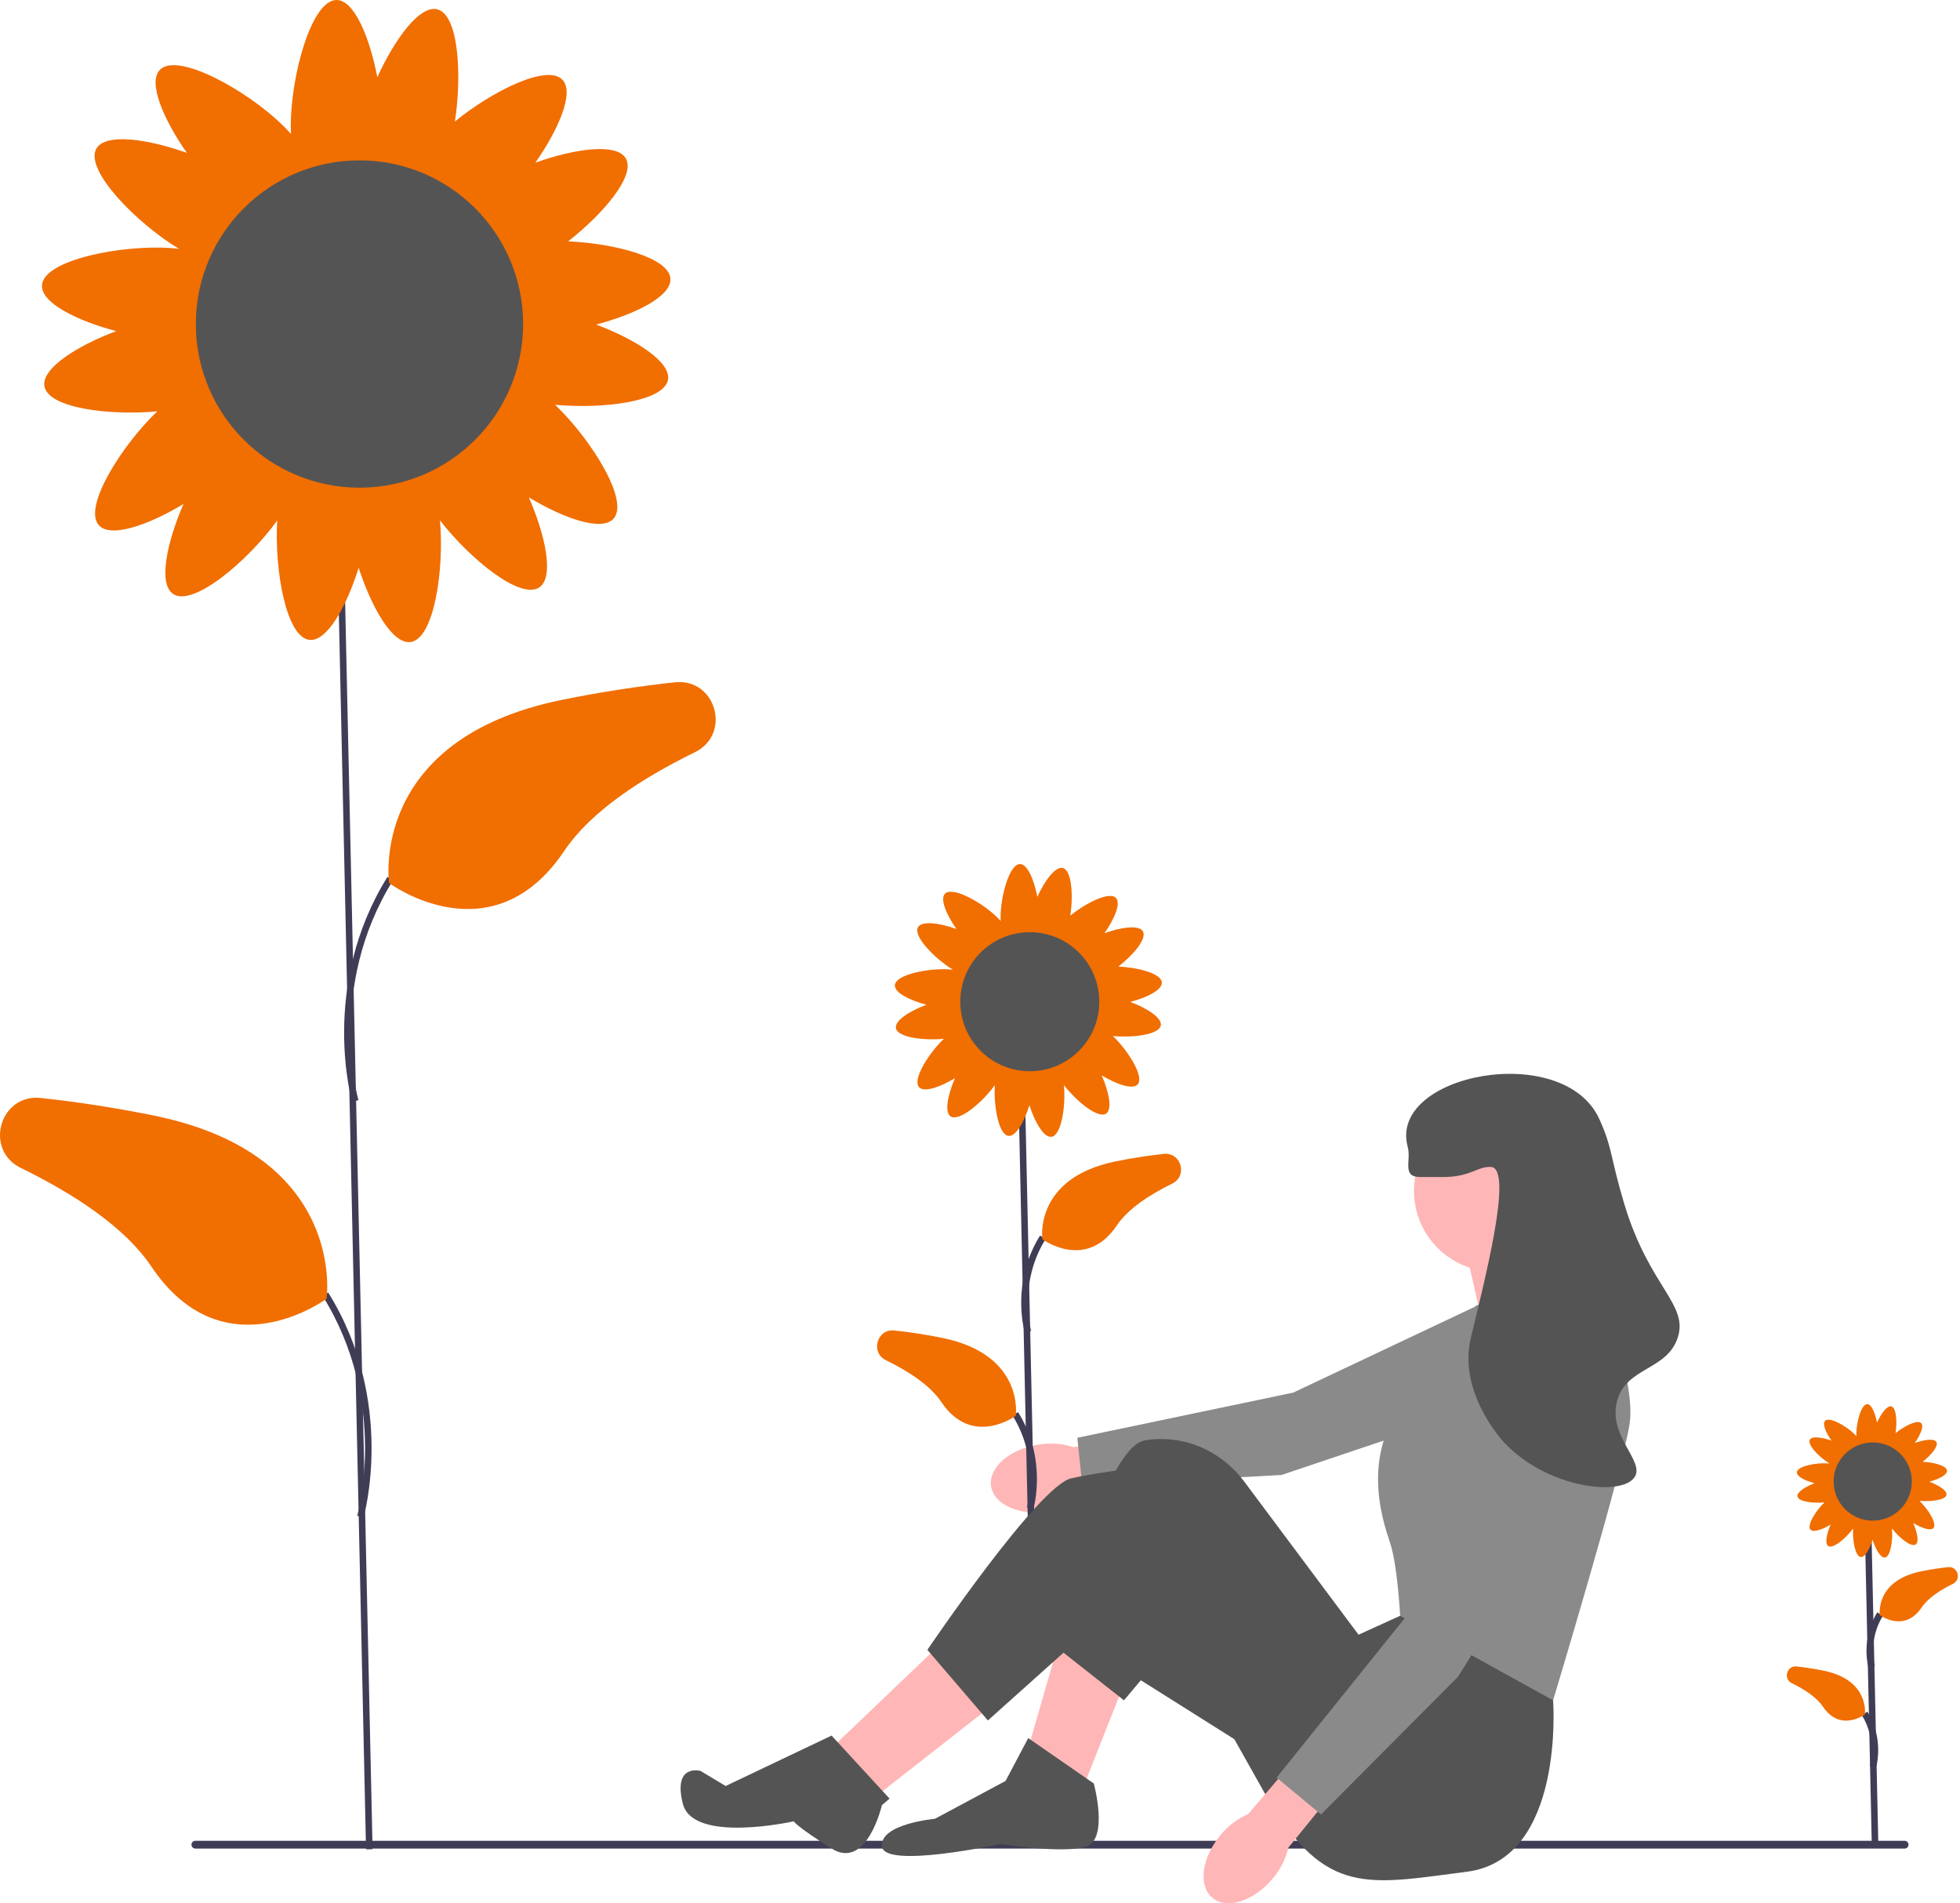
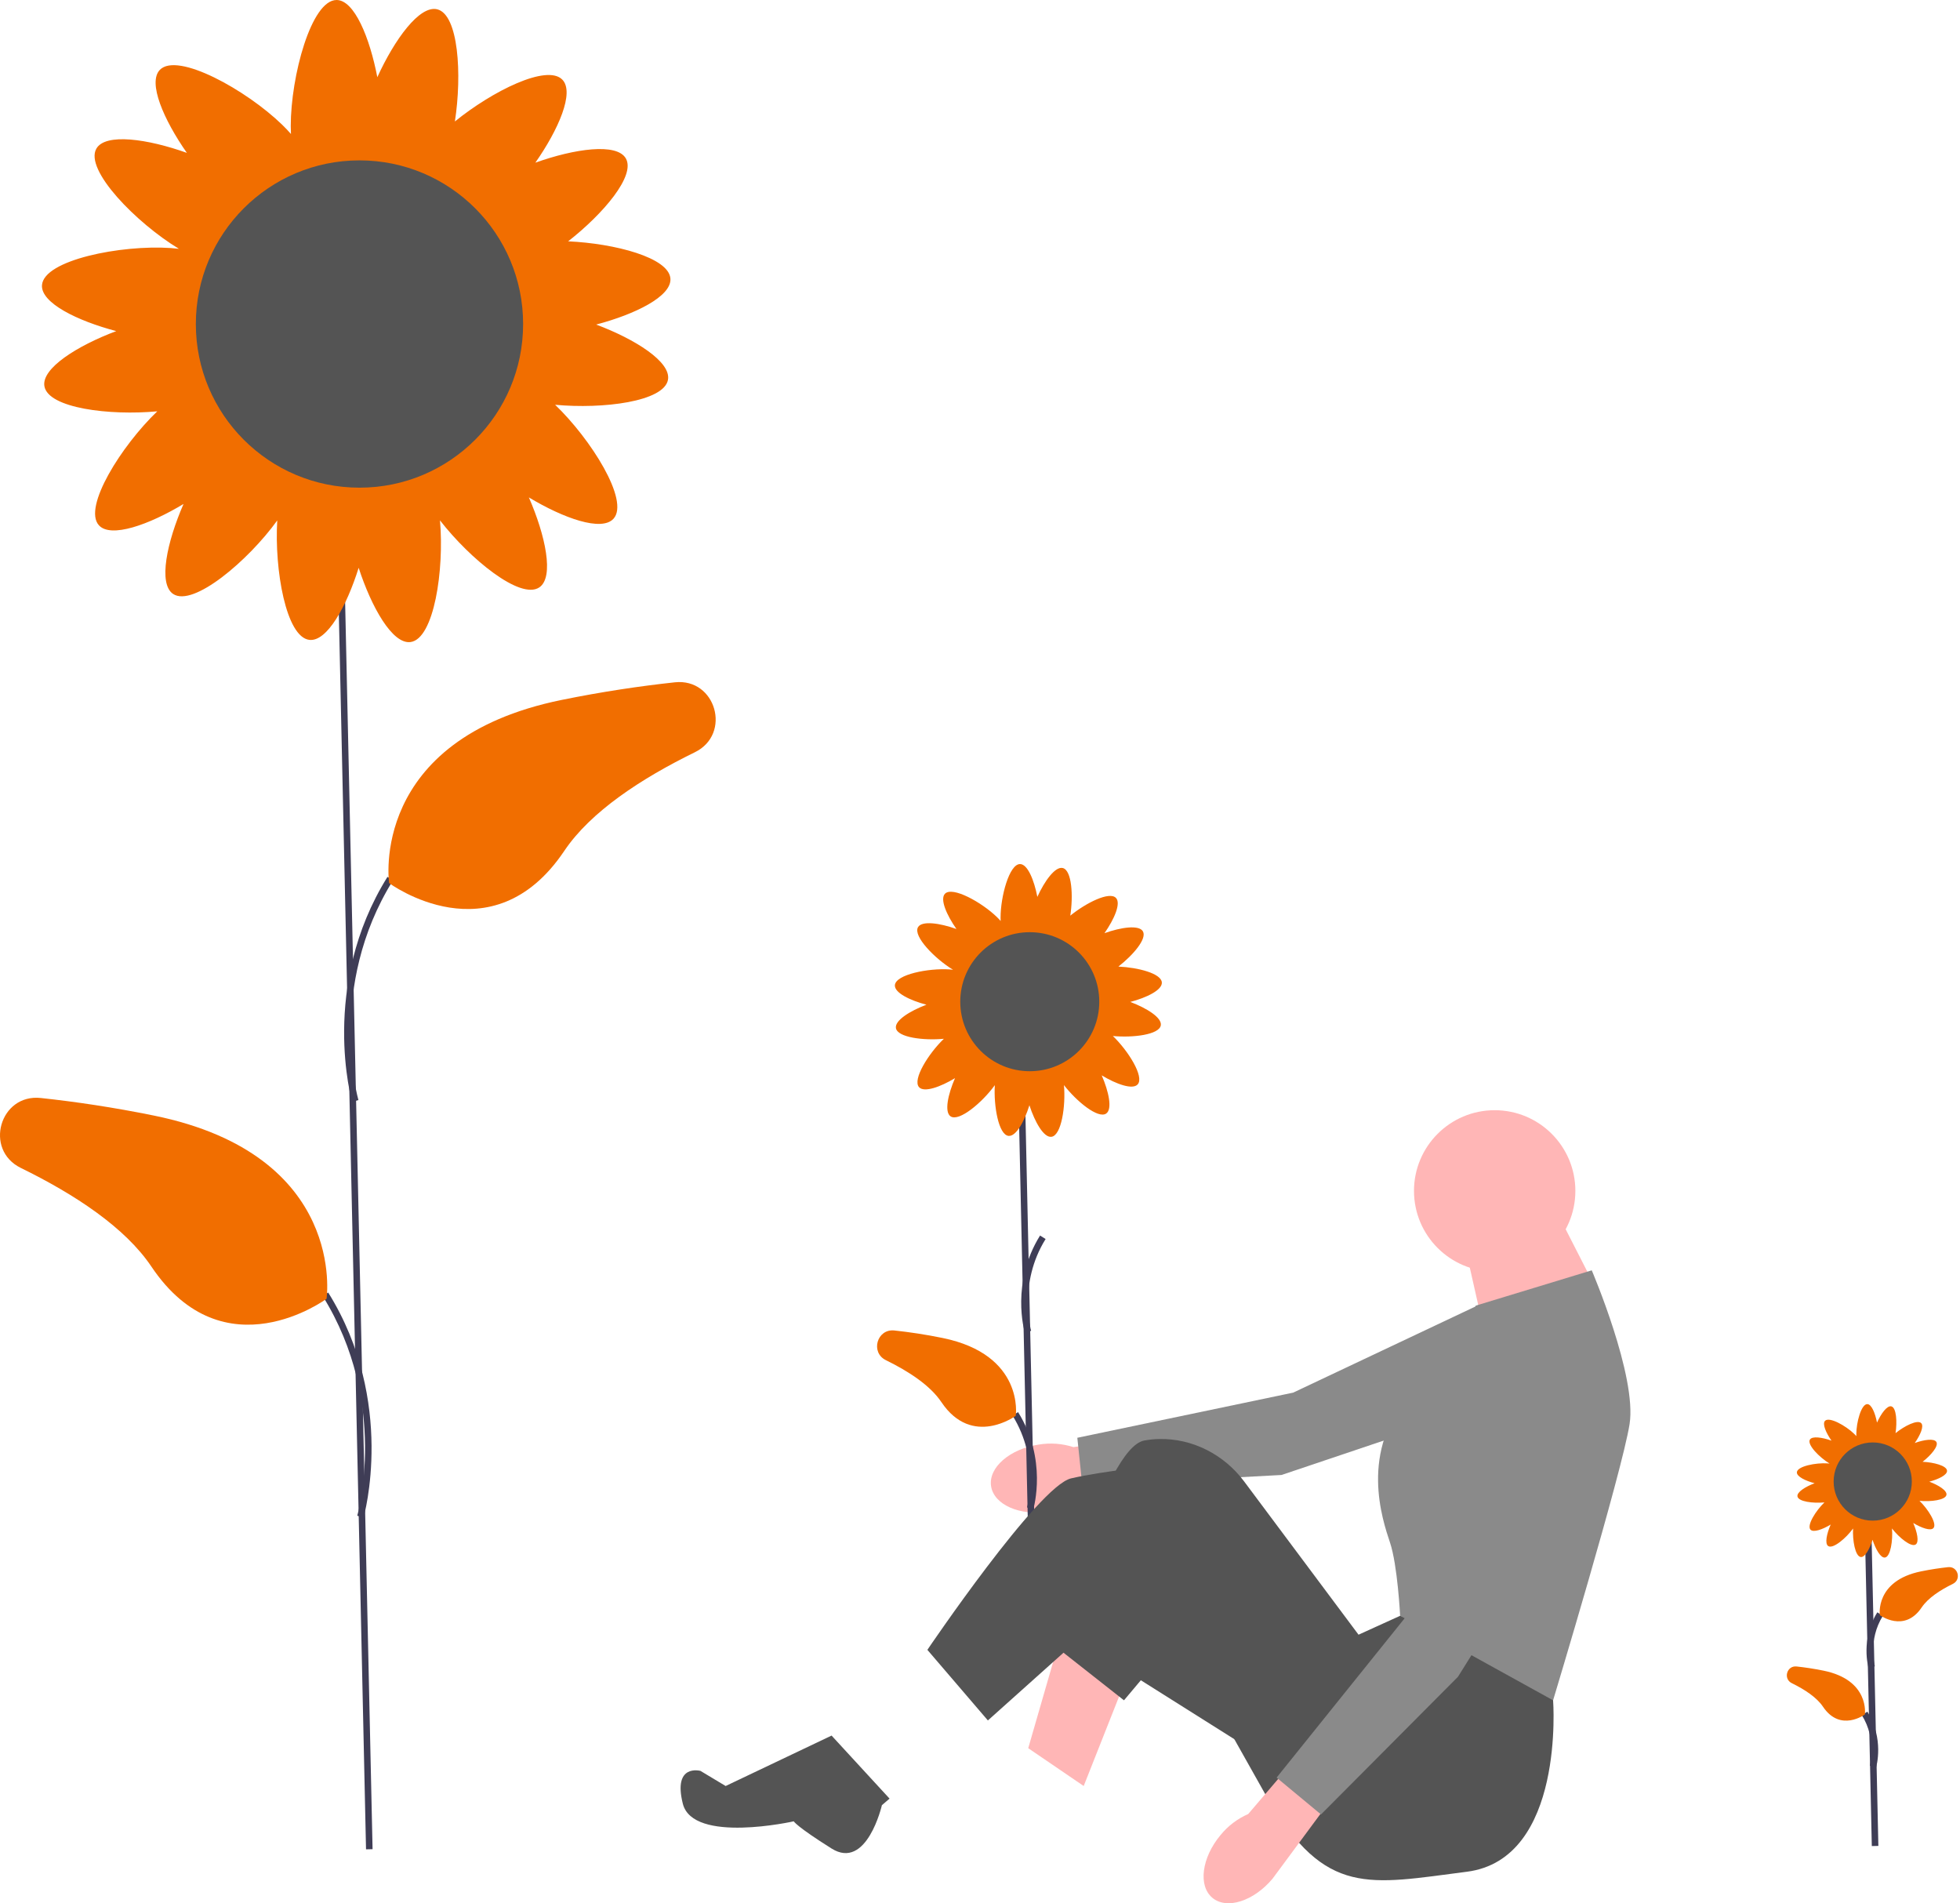
<svg xmlns="http://www.w3.org/2000/svg" width="172" height="167" viewBox="0 0 172 167" fill="none">
  <g clip-path="url(#clip0_400_2327)">
    <path d="M91.147 126.754C88.592 127.146 86.723 128.781 86.972 130.407C87.222 132.033 89.495 133.034 92.051 132.642C93.074 132.499 94.048 132.113 94.892 131.517L105.697 129.721L104.976 125.45L94.195 126.976C93.211 126.659 92.166 126.583 91.147 126.754Z" fill="#FFB6B6" />
    <path d="M137.707 113.442L133.517 122.332L112.456 129.422L94.979 130.354L94.541 126.157L113.482 122.196L132.918 113.012L137.707 113.442Z" fill="#8A8A8A" />
    <path d="M89.922 94.842L89.348 94.855L90.446 144.749L91.02 144.737L89.922 94.842Z" fill="#3F3D56" />
    <path d="M89.935 116.933C89.882 116.756 88.692 112.548 91.27 108.412L91.758 108.716C89.32 112.627 90.474 116.731 90.486 116.772L89.935 116.933Z" fill="#3F3D56" />
-     <path d="M91.472 108.732C91.472 108.732 90.688 103.374 97.909 101.904C99.414 101.597 100.828 101.388 102.124 101.248C103.655 101.084 104.252 103.179 102.869 103.855C100.867 104.835 98.984 106.07 98.002 107.532C95.295 111.564 91.472 108.732 91.472 108.732Z" fill="#F16E00" />
    <path d="M90.678 132.426L90.126 132.265C90.138 132.224 91.293 128.12 88.855 124.209L89.342 123.905C91.92 128.041 90.73 132.249 90.678 132.426Z" fill="#3F3D56" />
    <path d="M89.14 124.225C89.14 124.225 89.924 118.867 82.703 117.397C81.199 117.09 79.784 116.881 78.488 116.742C76.958 116.577 76.361 118.672 77.743 119.348C79.745 120.328 81.629 121.563 82.61 123.025C85.317 127.057 89.14 124.225 89.14 124.225Z" fill="#F16E00" />
    <path d="M99.19 87.914C100.643 87.531 102.003 86.863 101.958 86.203C101.904 85.418 99.886 84.892 98.145 84.812C99.458 83.785 100.665 82.365 100.296 81.722C99.957 81.132 98.379 81.361 96.923 81.881C97.784 80.649 98.39 79.261 97.929 78.786C97.354 78.194 95.315 79.216 93.923 80.344C94.194 78.586 94.057 76.366 93.268 76.165C92.608 75.997 91.673 77.288 91.032 78.695C90.748 77.219 90.175 75.817 89.513 75.817C88.569 75.817 87.805 78.661 87.805 80.514C87.805 80.619 87.807 80.717 87.812 80.812C87.718 80.702 87.609 80.587 87.485 80.467C86.156 79.176 83.583 77.743 82.926 78.42C82.465 78.895 83.07 80.283 83.932 81.515C82.476 80.995 80.898 80.766 80.559 81.356C80.103 82.15 82.052 84.13 83.635 85.091C83.54 85.079 83.44 85.07 83.333 85.062C81.485 84.936 78.596 85.506 78.531 86.447C78.486 87.107 79.846 87.775 81.299 88.158C79.852 88.702 78.5 89.547 78.623 90.217C78.772 91.03 81.043 91.315 82.829 91.148C81.495 92.428 80.048 94.722 80.652 95.394C81.094 95.886 82.52 95.377 83.808 94.601C83.19 96.018 82.854 97.577 83.42 97.955C84.168 98.456 86.22 96.714 87.301 95.216C87.191 97.049 87.63 99.567 88.5 99.667C89.158 99.742 89.887 98.415 90.336 96.98C90.813 98.45 91.596 99.84 92.271 99.748C93.148 99.628 93.531 97.046 93.367 95.212C94.483 96.649 96.36 98.185 97.069 97.711C97.635 97.333 97.299 95.774 96.681 94.357C97.969 95.133 99.394 95.643 99.837 95.15C100.441 94.478 98.994 92.184 97.66 90.904C99.446 91.071 101.717 90.786 101.866 89.973C101.989 89.303 100.637 88.458 99.19 87.914ZM91.364 93.1C90.99 93.15 90.648 93.223 90.389 93.409C90.113 93.135 89.71 93.052 89.261 93.001C88.759 92.943 88.303 92.938 87.956 93.227C87.828 92.874 87.515 92.622 87.151 92.379C86.838 92.169 86.534 91.997 86.216 91.964C86.191 91.576 85.945 91.246 85.643 90.91C85.451 90.696 85.259 90.505 85.045 90.377C85.353 90.002 85.318 89.528 85.222 89.008C85.154 88.637 85.066 88.299 84.868 88.048C85.13 87.76 85.195 87.353 85.225 86.903C85.259 86.412 85.245 85.966 84.961 85.635C85.694 85.728 86.048 85.271 86.377 84.699C86.565 84.372 86.716 84.057 86.727 83.737C87.113 83.686 87.425 83.418 87.739 83.094C88.008 82.818 88.236 82.544 88.322 82.229C88.63 82.488 89.049 82.527 89.513 82.527C89.964 82.527 90.374 82.49 90.679 82.249C90.916 82.463 91.247 82.574 91.612 82.667C91.961 82.756 92.291 82.815 92.59 82.756C92.699 83.005 92.894 83.232 93.115 83.46C93.43 83.784 93.742 84.052 94.128 84.103C94.139 84.423 94.29 84.738 94.478 85.065C94.699 85.45 94.931 85.782 95.282 85.931C95.242 86.154 95.246 86.4 95.263 86.659C95.294 87.109 95.359 87.516 95.62 87.804C95.423 88.055 95.335 88.393 95.267 88.764C95.171 89.284 95.136 89.758 95.444 90.133C95.23 90.261 95.038 90.452 94.846 90.666C94.544 91.002 94.298 91.332 94.273 91.72C93.955 91.753 93.651 91.925 93.338 92.135C92.91 92.421 92.553 92.718 92.485 93.178C92.164 93.023 91.779 93.043 91.364 93.1Z" fill="#F16E00" />
    <path d="M90.367 93.994C93.736 93.994 96.467 91.263 96.467 87.894C96.467 84.526 93.736 81.795 90.367 81.795C86.999 81.795 84.268 84.526 84.268 87.894C84.268 91.263 86.999 93.994 90.367 93.994Z" fill="#545454" />
-     <path d="M16.803 161.859C16.803 162.049 16.955 162.201 17.145 162.201H167.141C167.33 162.201 167.482 162.049 167.482 161.859C167.482 161.67 167.33 161.518 167.141 161.518H17.145C16.955 161.518 16.803 161.67 16.803 161.859Z" fill="#3F3D56" />
    <path d="M98.862 147.198L95.1 156.712L90.232 153.393L93.109 143.437L98.862 147.198Z" fill="#FFB6B6" />
-     <path d="M83.152 143.657L73.195 153.171L77.178 157.375L87.356 149.41L83.152 143.657Z" fill="#FFB6B6" />
    <path d="M139.574 112.681L139.463 111.907L136.919 106.929L128.511 109.141L130.06 116L139.574 112.681Z" fill="#FFB6B6" />
    <path d="M136.033 145.87L136.292 149.193C136.292 149.193 137.361 163.128 128.732 164.234C120.103 165.341 116.341 166.447 111.252 157.818L103.287 143.657L98.635 149.193L92.445 144.321C92.445 144.321 96.871 127.063 100.411 126.399C100.853 126.316 101.296 126.275 101.731 126.266C104.662 126.204 107.425 127.638 109.178 129.987L119.218 143.436L122.868 141.777L136.033 145.87Z" fill="#545454" />
-     <path d="M88.242 156.269L90.233 152.508L95.986 156.49C95.986 156.49 97.313 161.358 95.322 162.022C93.331 162.686 87.799 161.801 87.799 161.801C87.799 161.801 77.621 164.013 77.4 162.022C77.179 160.031 82.046 159.588 82.046 159.588L88.242 156.269Z" fill="#545454" />
    <path d="M109.924 153.615L94.547 143.925L86.692 150.959L81.382 144.764C81.382 144.764 91.117 130.382 93.994 129.719C96.87 129.055 101.516 128.612 101.516 128.612L115.677 141.667L109.924 153.615Z" fill="#545454" />
    <path d="M72.975 152.287L78.064 157.819L77.392 158.393C77.392 158.393 76.072 164.143 72.975 162.198C69.877 160.252 69.656 159.81 69.656 159.81C69.656 159.81 60.805 161.801 59.92 158.261C59.035 154.721 61.469 155.385 61.469 155.385L63.679 156.712L72.975 152.287Z" fill="#545454" />
    <path d="M131.165 111.575C135.076 111.575 138.246 108.405 138.246 104.494C138.246 100.584 135.076 97.414 131.165 97.414C127.255 97.414 124.085 100.584 124.085 104.494C124.085 108.405 127.255 111.575 131.165 111.575Z" fill="#FFB6B6" />
    <path d="M129.506 114.562L139.684 111.464C139.684 111.464 143.667 120.757 143.003 124.961C142.339 129.165 136.292 149.193 136.292 149.193L122.869 141.776C122.869 141.776 122.647 137.351 121.983 135.36C121.32 133.369 119.218 127.284 123.864 122.195C128.511 117.106 129.506 114.562 129.506 114.562Z" fill="#8A8A8A" />
    <path d="M30.11 44.795L29.536 44.808L32.121 162.268L32.695 162.255L30.11 44.795Z" fill="#3F3D56" />
    <path d="M30.901 96.685C30.872 96.585 28.024 86.531 34.003 76.94L34.49 77.244C28.647 86.619 31.424 96.425 31.453 96.524L30.901 96.685Z" fill="#3F3D56" />
    <path d="M34.147 77.486C34.147 77.486 32.301 64.873 49.301 61.412C52.842 60.691 56.172 60.198 59.224 59.869C62.826 59.482 64.231 64.413 60.977 66.006C56.264 68.313 51.83 71.219 49.519 74.661C43.146 84.154 34.147 77.486 34.147 77.486Z" fill="#F16E00" />
    <path d="M31.903 133.158L31.352 132.996C31.381 132.898 34.153 123.082 28.314 113.717L28.802 113.413C34.78 123.003 31.933 133.058 31.903 133.158Z" fill="#3F3D56" />
    <path d="M28.658 113.959C28.658 113.959 30.503 101.347 13.504 97.885C9.962 97.164 6.633 96.671 3.581 96.343C-0.022 95.955 -1.427 100.887 1.828 102.48C6.541 104.786 10.974 107.693 13.285 111.135C19.659 120.627 28.658 113.959 28.658 113.959Z" fill="#F16E00" />
    <path d="M52.318 28.478C55.74 27.576 58.939 26.004 58.833 24.449C58.707 22.601 53.957 21.363 49.858 21.175C52.95 18.757 55.79 15.414 54.921 13.902C54.123 12.512 50.408 13.05 46.981 14.274C49.009 11.374 50.435 8.107 49.349 6.989C47.996 5.596 43.195 8 39.919 10.658C40.556 6.517 40.234 1.291 38.377 0.819C36.823 0.423 34.622 3.463 33.112 6.775C32.445 3.299 31.094 0 29.536 0C27.315 0 25.515 6.695 25.515 11.057C25.515 11.303 25.521 11.535 25.533 11.757C25.31 11.499 25.054 11.229 24.763 10.946C21.634 7.907 15.577 4.534 14.03 6.127C12.944 7.245 14.37 10.513 16.398 13.413C12.971 12.188 9.256 11.65 8.458 13.04C7.385 14.908 11.971 19.57 15.699 21.831C15.475 21.804 15.24 21.781 14.989 21.764C10.637 21.467 3.835 22.808 3.684 25.023C3.578 26.578 6.778 28.15 10.2 29.052C6.793 30.333 3.61 32.323 3.899 33.9C4.25 35.813 9.597 36.483 13.802 36.091C10.661 39.105 7.255 44.504 8.676 46.087C9.718 47.246 13.075 46.046 16.106 44.22C14.651 47.556 13.861 51.225 15.194 52.117C16.955 53.294 21.784 49.195 24.33 45.667C24.071 49.983 25.103 55.912 27.152 56.146C28.701 56.322 30.417 53.198 31.474 49.821C32.598 53.282 34.441 56.552 36.029 56.336C38.095 56.054 38.995 49.977 38.61 45.658C41.236 49.04 45.656 52.658 47.324 51.542C48.656 50.651 47.866 46.981 46.411 43.645C49.443 45.471 52.8 46.672 53.841 45.512C55.263 43.93 51.856 38.531 48.715 35.517C52.92 35.909 58.268 35.239 58.618 33.325C58.907 31.748 55.725 29.759 52.318 28.478ZM33.894 40.685C33.014 40.805 32.21 40.977 31.598 41.414C30.948 40.769 29.999 40.573 28.944 40.452C27.763 40.317 26.689 40.304 25.87 40.986C25.571 40.153 24.834 39.562 23.976 38.988C23.238 38.494 22.523 38.089 21.775 38.011C21.716 37.097 21.136 36.321 20.427 35.531C19.974 35.027 19.521 34.577 19.019 34.275C19.744 33.393 19.66 32.277 19.436 31.053C19.276 30.18 19.068 29.384 18.603 28.793C19.218 28.115 19.371 27.158 19.443 26.098C19.522 24.941 19.489 23.892 18.821 23.111C20.547 23.331 21.38 22.256 22.154 20.908C22.596 20.139 22.952 19.397 22.979 18.645C23.886 18.525 24.622 17.893 25.361 17.132C25.993 16.481 26.531 15.836 26.733 15.095C27.457 15.703 28.445 15.795 29.536 15.795C30.598 15.795 31.563 15.708 32.282 15.141C32.84 15.645 33.619 15.907 34.479 16.126C35.301 16.335 36.076 16.474 36.781 16.334C37.038 16.922 37.495 17.455 38.018 17.993C38.758 18.755 39.493 19.387 40.4 19.507C40.427 20.259 40.783 21 41.225 21.77C41.746 22.676 42.292 23.459 43.119 23.809C43.023 24.335 43.033 24.914 43.075 25.524C43.147 26.583 43.3 27.54 43.915 28.219C43.45 28.81 43.242 29.605 43.082 30.479C42.857 31.703 42.774 32.818 43.499 33.701C42.996 34.002 42.544 34.453 42.091 34.956C41.381 35.746 40.801 36.523 40.743 37.437C39.995 37.515 39.279 37.92 38.541 38.413C37.534 39.087 36.694 39.786 36.533 40.871C35.777 40.504 34.871 40.552 33.894 40.685Z" fill="#F16E00" />
    <path d="M31.546 42.791C39.477 42.791 45.906 36.362 45.906 28.432C45.906 20.501 39.477 14.072 31.546 14.072C23.616 14.072 17.186 20.501 17.186 28.432C17.186 36.362 23.616 42.791 31.546 42.791Z" fill="#545454" />
    <path d="M164.218 133.902L163.644 133.915L164.261 161.981L164.836 161.968L164.218 133.902Z" fill="#3F3D56" />
    <path d="M163.979 146.368C163.949 146.266 163.264 143.846 164.744 141.473L165.232 141.777C163.892 143.926 164.524 146.184 164.53 146.207L163.979 146.368Z" fill="#3F3D56" />
    <path d="M164.964 141.718C164.964 141.718 164.523 138.705 168.585 137.878C169.431 137.705 170.227 137.588 170.956 137.509C171.817 137.416 172.153 138.595 171.375 138.975C170.249 139.527 169.19 140.221 168.637 141.043C167.115 143.312 164.964 141.718 164.964 141.718Z" fill="#F16E00" />
    <path d="M164.638 155.082L164.086 154.921C164.093 154.899 164.725 152.64 163.385 150.492L163.872 150.188C165.352 152.561 164.667 154.981 164.638 155.082Z" fill="#3F3D56" />
    <path d="M163.652 150.433C163.652 150.433 164.093 147.42 160.031 146.592C159.185 146.42 158.39 146.302 157.66 146.224C156.8 146.131 156.464 147.31 157.241 147.69C158.368 148.241 159.427 148.936 159.979 149.758C161.502 152.026 163.652 150.433 163.652 150.433Z" fill="#F16E00" />
    <path d="M169.306 130.009C170.123 129.793 170.888 129.417 170.862 129.046C170.832 128.604 169.697 128.309 168.718 128.264C169.457 127.686 170.135 126.887 169.928 126.526C169.737 126.194 168.849 126.322 168.03 126.615C168.515 125.922 168.856 125.141 168.596 124.874C168.273 124.541 167.126 125.116 166.343 125.751C166.495 124.761 166.418 123.513 165.975 123.4C165.603 123.305 165.077 124.032 164.717 124.823C164.557 123.992 164.235 123.204 163.862 123.204C163.331 123.204 162.901 124.804 162.901 125.846C162.901 125.905 162.903 125.96 162.906 126.013C162.852 125.952 162.791 125.887 162.722 125.82C161.974 125.093 160.527 124.288 160.157 124.668C159.898 124.935 160.238 125.716 160.723 126.409C159.904 126.116 159.017 125.988 158.826 126.32C158.569 126.766 159.665 127.88 160.556 128.42C160.502 128.414 160.446 128.409 160.386 128.404C159.347 128.333 157.721 128.654 157.685 129.183C157.66 129.555 158.424 129.93 159.242 130.146C158.428 130.452 157.667 130.927 157.737 131.304C157.82 131.761 159.098 131.921 160.103 131.828C159.352 132.548 158.538 133.838 158.878 134.216C159.127 134.493 159.929 134.206 160.653 133.77C160.306 134.567 160.117 135.444 160.435 135.657C160.856 135.938 162.01 134.959 162.618 134.116C162.556 135.147 162.803 136.564 163.293 136.619C163.663 136.662 164.073 135.915 164.325 135.108C164.594 135.935 165.034 136.717 165.414 136.665C165.907 136.597 166.122 135.145 166.03 134.113C166.658 134.922 167.714 135.786 168.112 135.519C168.431 135.307 168.242 134.43 167.894 133.633C168.619 134.069 169.421 134.356 169.67 134.079C170.009 133.701 169.195 132.411 168.445 131.69C169.449 131.784 170.727 131.624 170.811 131.167C170.88 130.79 170.12 130.315 169.306 130.009ZM164.903 132.925C164.693 132.954 164.501 132.995 164.355 133.1C164.2 132.945 163.973 132.898 163.721 132.87C163.438 132.837 163.182 132.834 162.986 132.997C162.915 132.798 162.739 132.657 162.534 132.52C162.357 132.402 162.186 132.305 162.008 132.286C161.994 132.068 161.855 131.883 161.686 131.694C161.577 131.573 161.469 131.466 161.349 131.394C161.522 131.183 161.502 130.916 161.449 130.624C161.411 130.415 161.361 130.225 161.25 130.084C161.397 129.922 161.433 129.693 161.451 129.44C161.469 129.164 161.462 128.913 161.302 128.726C161.714 128.779 161.913 128.522 162.098 128.2C162.204 128.016 162.289 127.839 162.295 127.659C162.512 127.63 162.688 127.48 162.865 127.297C163.016 127.142 163.144 126.988 163.192 126.811C163.365 126.956 163.602 126.978 163.862 126.978C164.116 126.978 164.346 126.957 164.518 126.822C164.651 126.942 164.838 127.005 165.043 127.057C165.24 127.107 165.425 127.14 165.593 127.107C165.655 127.247 165.764 127.375 165.889 127.503C166.066 127.685 166.241 127.836 166.458 127.865C166.465 128.045 166.549 128.222 166.655 128.406C166.779 128.622 166.91 128.809 167.108 128.893C167.085 129.019 167.087 129.157 167.097 129.303C167.114 129.556 167.151 129.785 167.298 129.947C167.187 130.088 167.137 130.278 167.099 130.487C167.045 130.779 167.025 131.046 167.198 131.257C167.078 131.329 166.97 131.436 166.862 131.557C166.692 131.745 166.554 131.931 166.54 132.149C166.361 132.168 166.19 132.265 166.014 132.383C165.773 132.544 165.573 132.711 165.534 132.97C165.353 132.882 165.137 132.893 164.903 132.925Z" fill="#F16E00" />
    <path d="M164.342 133.428C166.237 133.428 167.773 131.892 167.773 129.997C167.773 128.103 166.237 126.566 164.342 126.566C162.447 126.566 160.911 128.103 160.911 129.997C160.911 131.892 162.447 133.428 164.342 133.428Z" fill="#545454" />
-     <path d="M107.105 161.021C105.449 163.006 105.13 165.469 106.393 166.523C107.656 167.577 110.022 166.822 111.679 164.837C112.352 164.053 112.827 163.119 113.065 162.114L119.977 153.617L116.61 150.893L109.537 159.17C108.59 159.584 107.756 160.219 107.105 161.021Z" fill="#FFB6B6" />
+     <path d="M107.105 161.021C105.449 163.006 105.13 165.469 106.393 166.523C107.656 167.577 110.022 166.822 111.679 164.837L119.977 153.617L116.61 150.893L109.537 159.17C108.59 159.584 107.756 160.219 107.105 161.021Z" fill="#FFB6B6" />
    <path d="M137.313 118.751L139.718 128.28L127.944 147.128L115.924 159.208L112.028 155.976L124.151 140.893L133.339 121.459L137.313 118.751Z" fill="#8A8A8A" />
-     <path d="M124.639 103.277C126.455 103.273 126.558 103.285 126.851 103.277C129.103 103.218 129.692 102.332 130.834 102.392C132.871 102.5 130.182 112.715 129.064 117.438C127.967 122.07 131.674 126.22 131.94 126.51C135.703 130.602 142.312 131.35 143.446 129.607C144.364 128.197 141.111 126.052 141.897 122.969C142.666 119.956 146.215 120.277 147.207 117.438C148.246 114.465 144.754 112.965 142.561 105.711C141.301 101.545 141.524 100.769 140.348 98.188C137.206 91.291 121.803 94.228 123.532 100.622C123.867 101.859 122.977 103.281 124.639 103.277Z" fill="#545454" />
  </g>
  <defs>
    <clipPath id="clip0_400_2327">
      <rect width="171.812" height="167" fill="white" />
    </clipPath>
  </defs>
</svg>